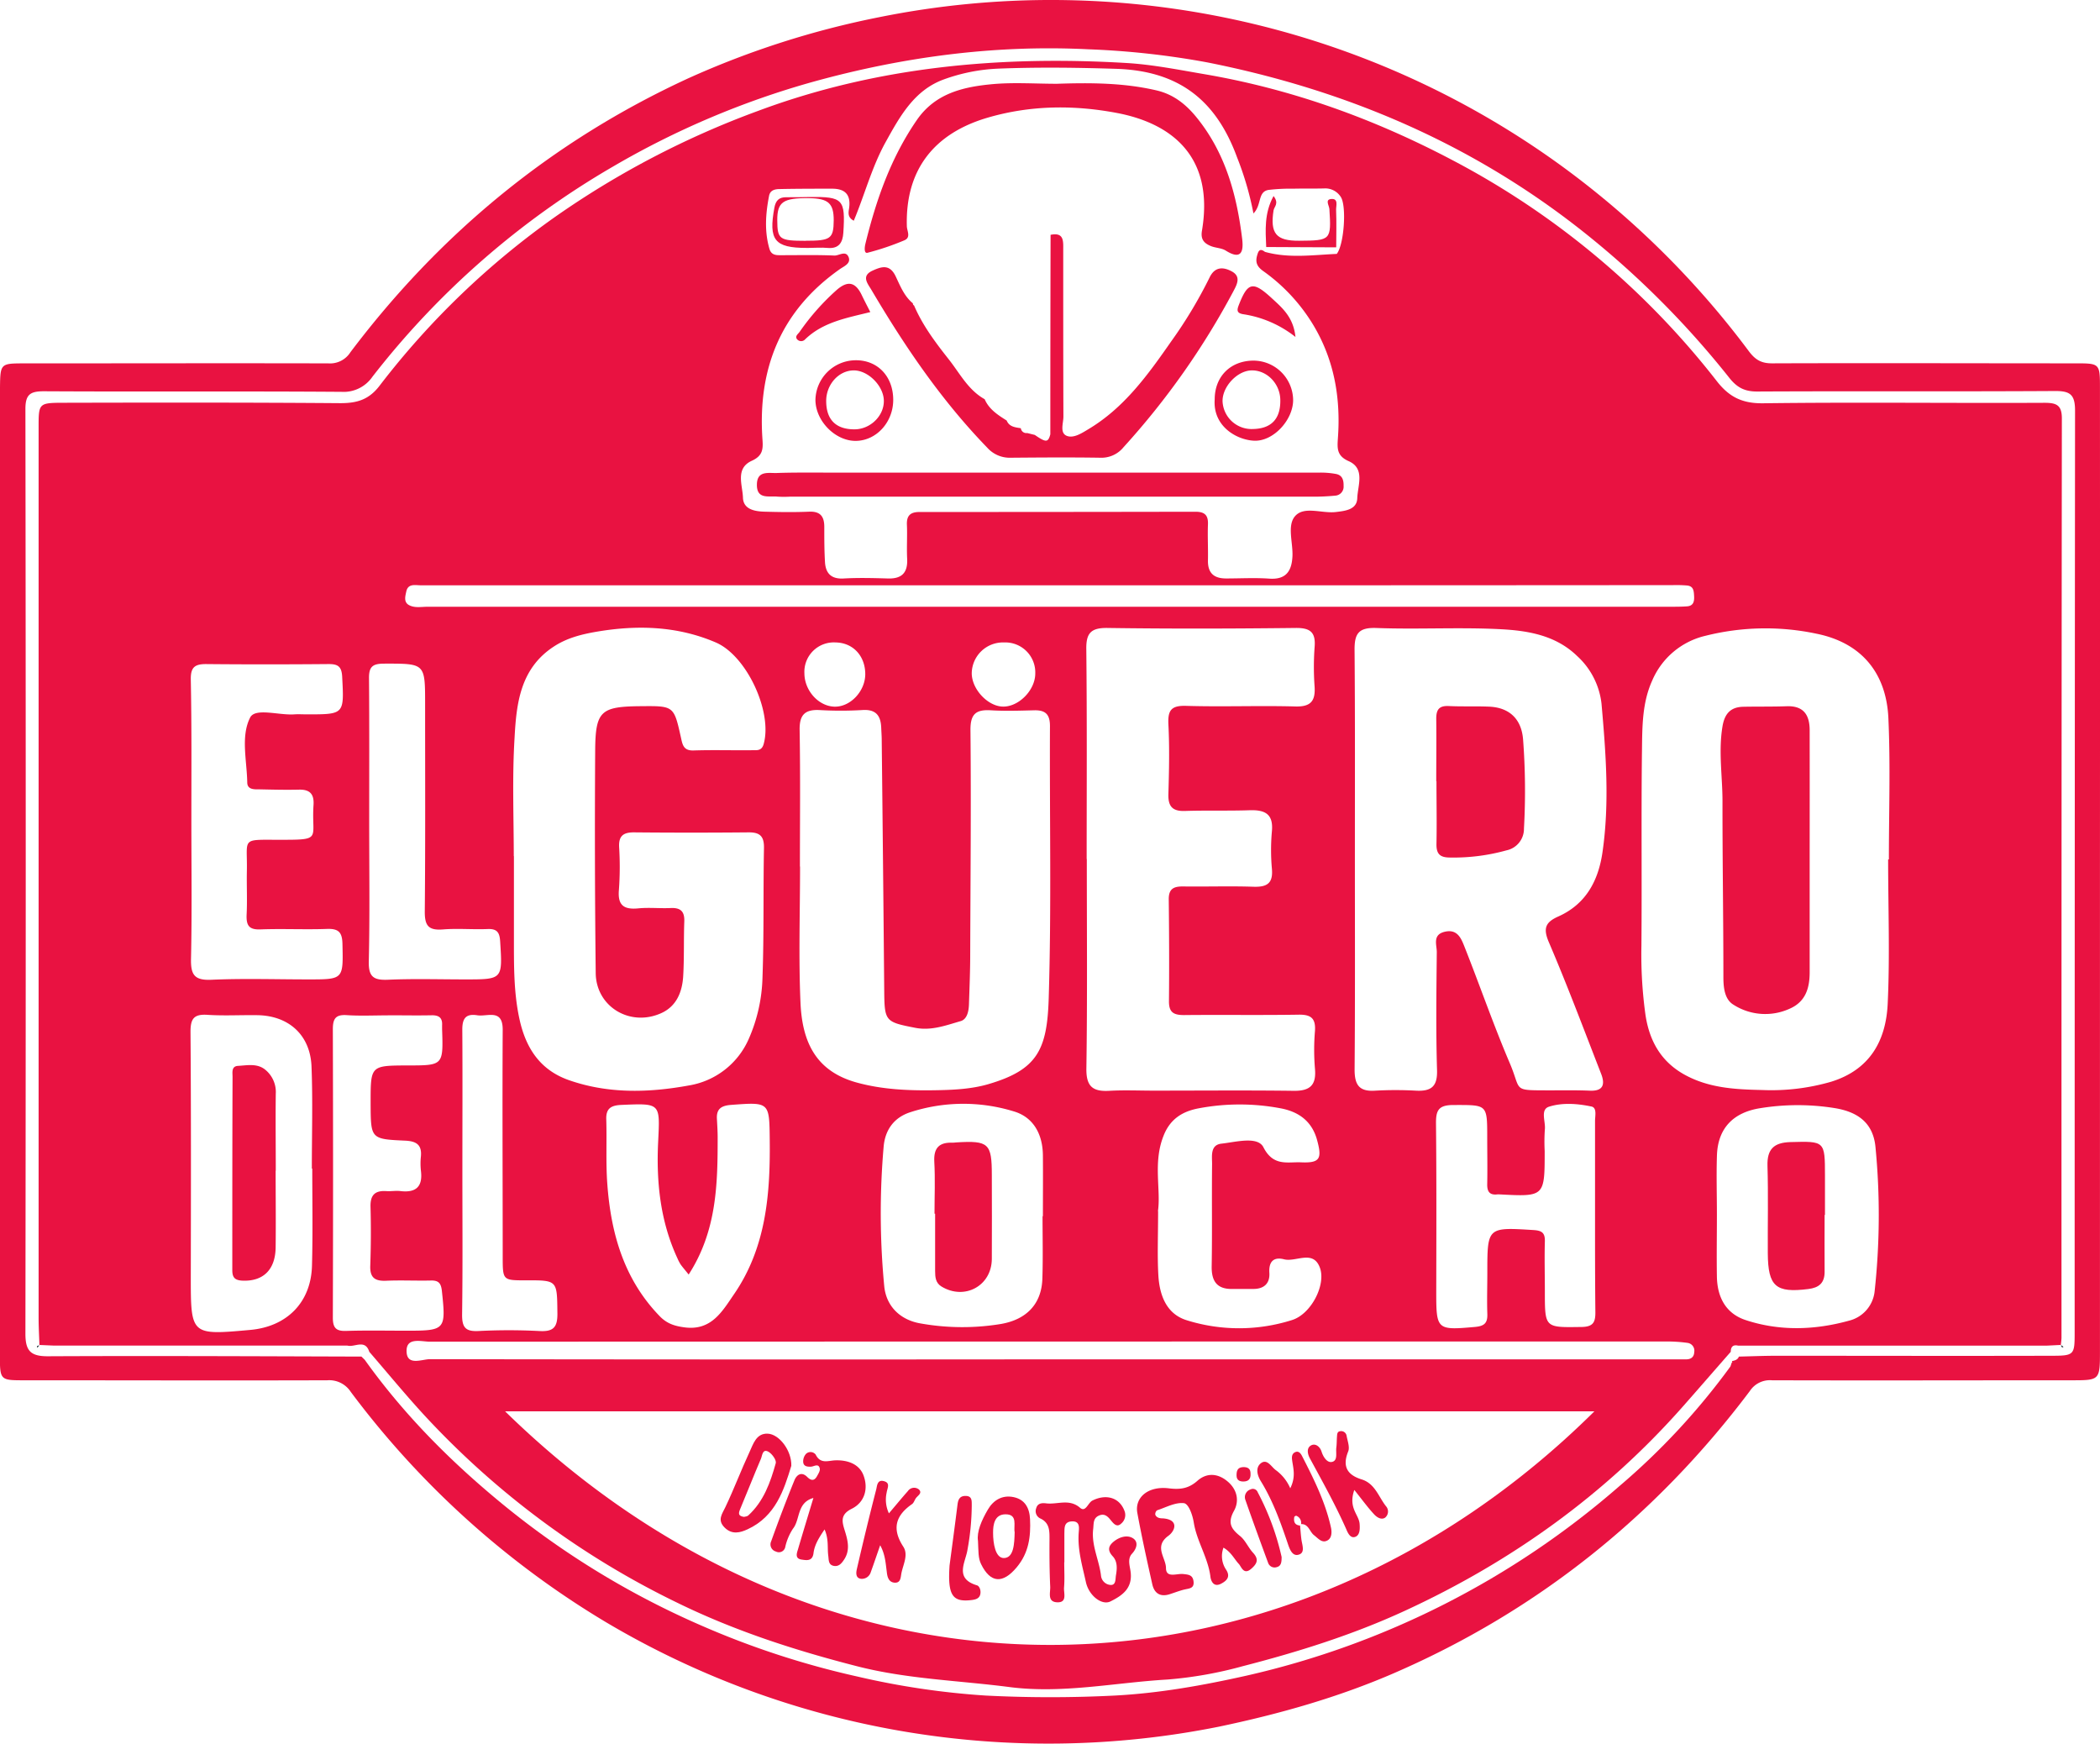
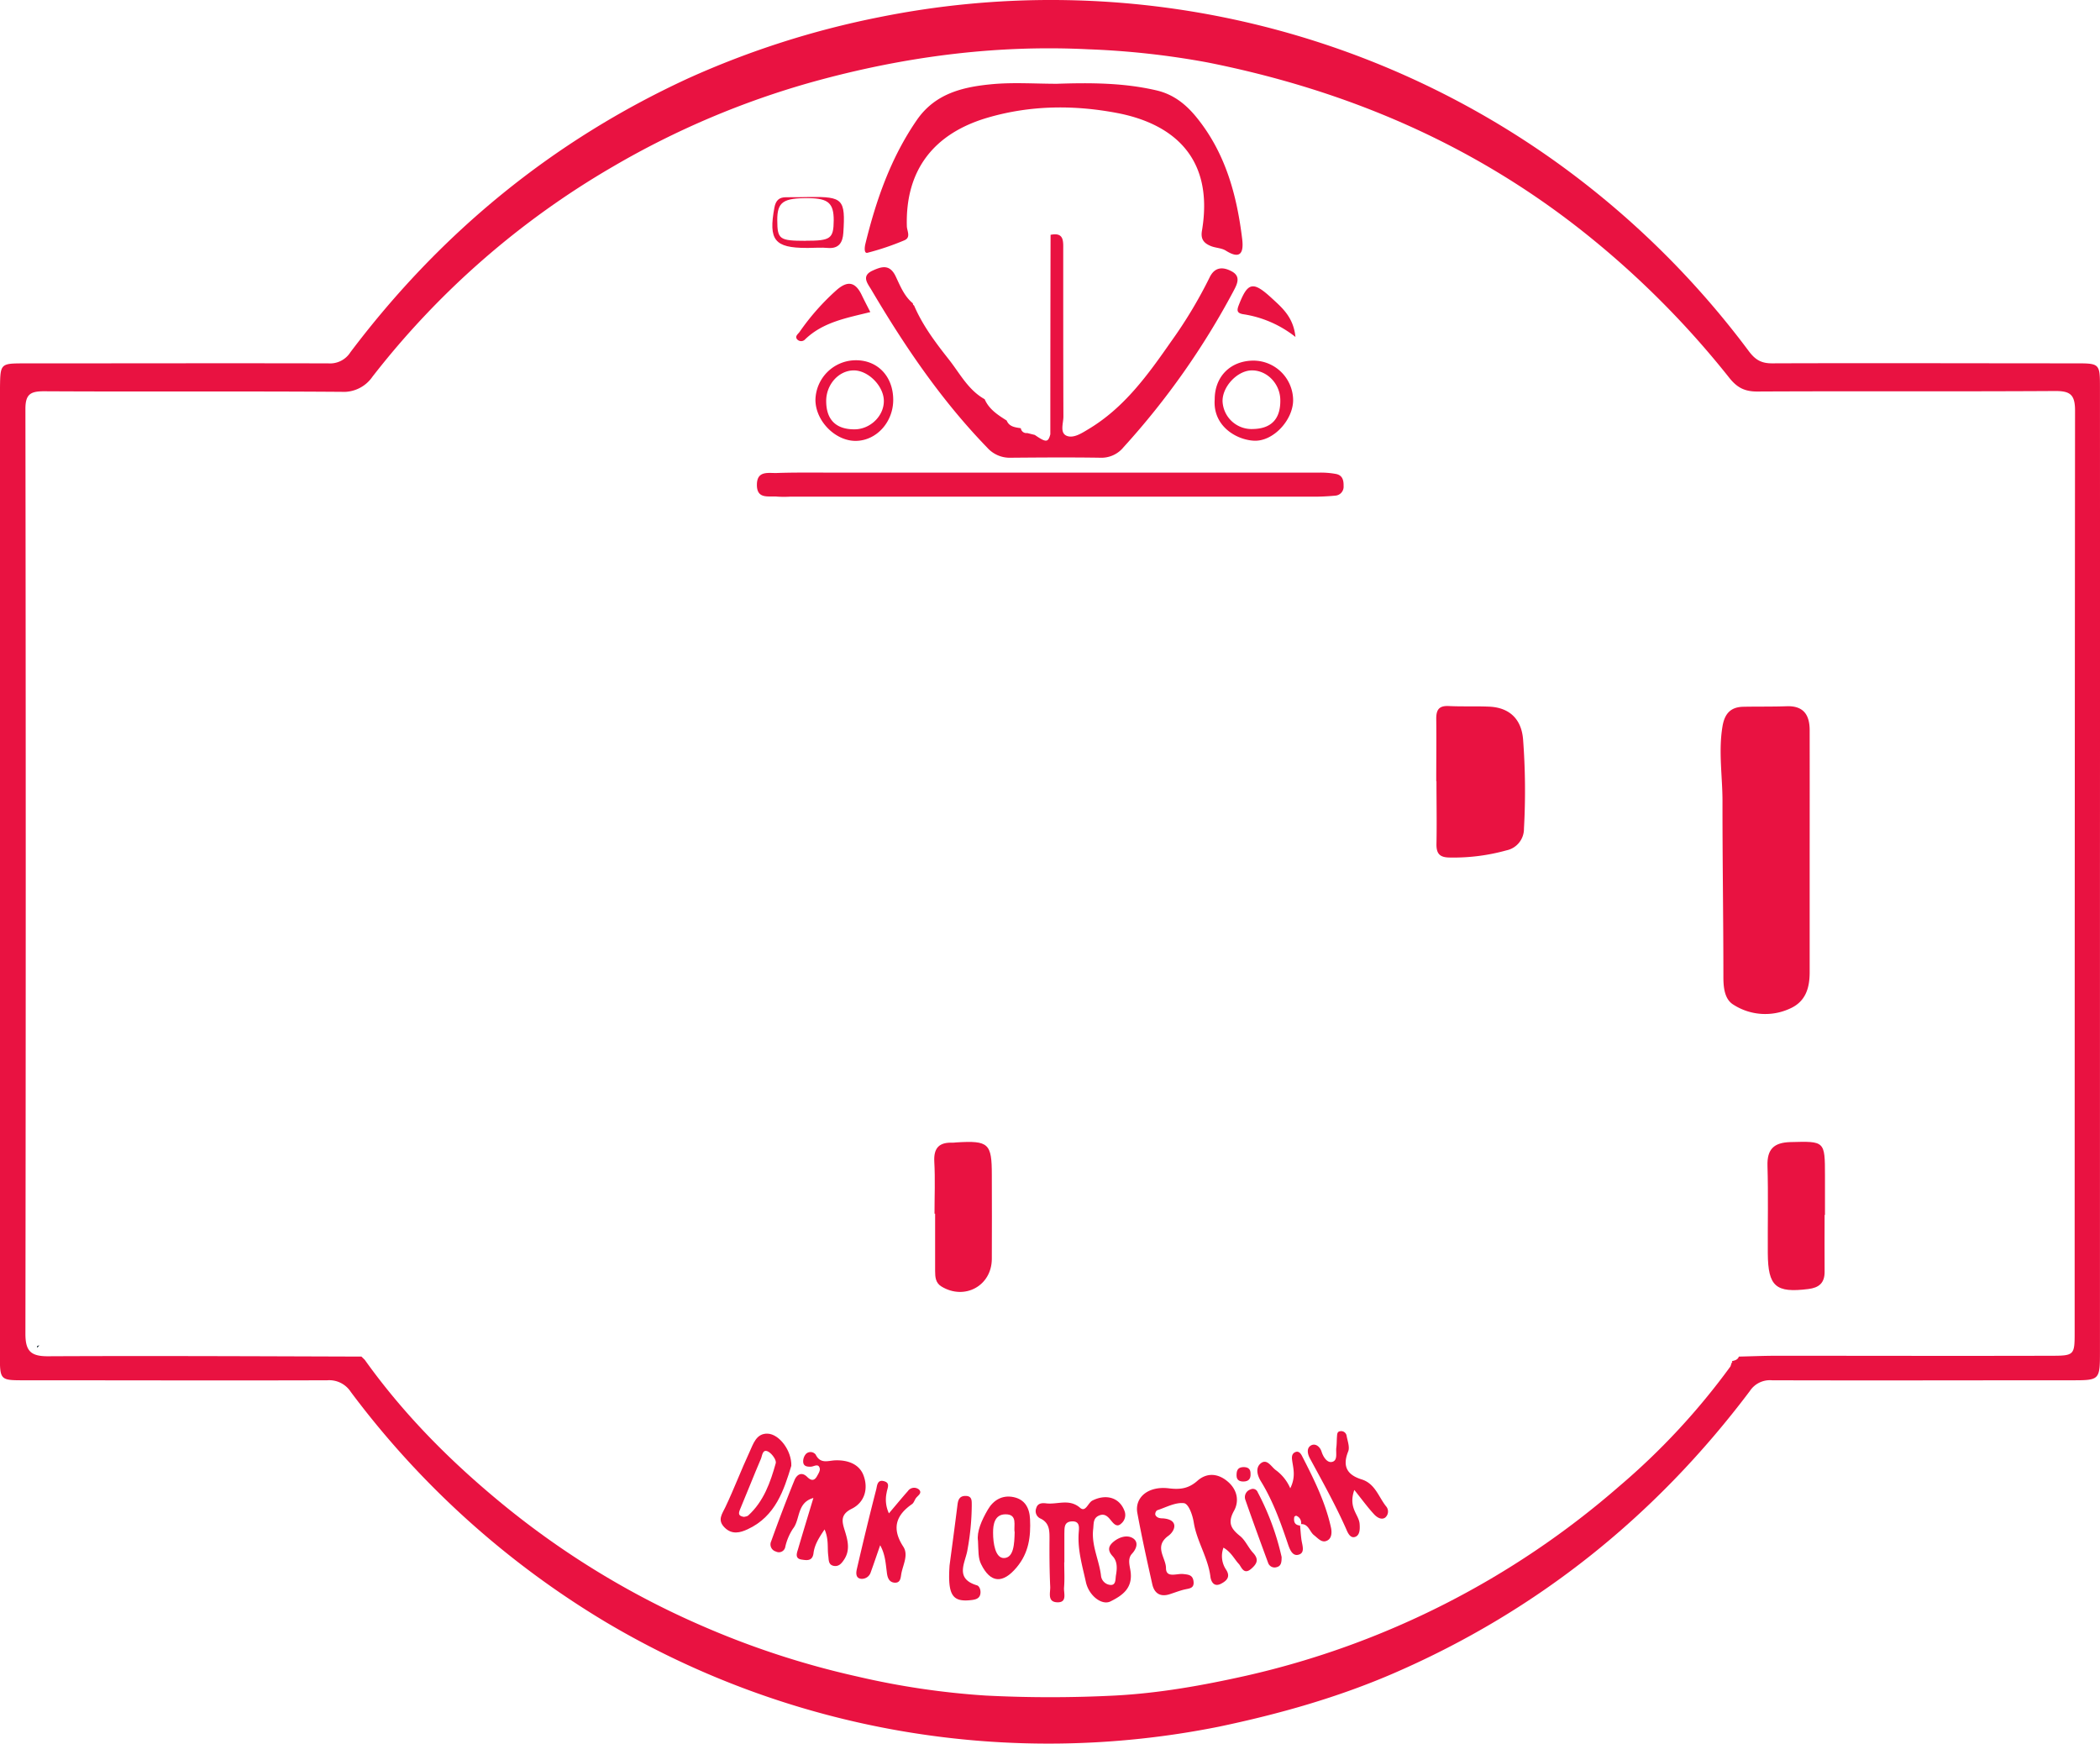
<svg xmlns="http://www.w3.org/2000/svg" viewBox="0 0 585.88 486.4">
  <defs>
    <style>.cls-1{fill:#e91241;}.cls-2{fill:#12232d;}</style>
  </defs>
  <title>logo</title>
  <g id="Layer_2" data-name="Layer 2">
    <g id="Layer_1-2" data-name="Layer 1">
      <path class="cls-1" d="M585.87,243.26V376.75c0,8.32,0,8.3-8,8.3-27.83,0-55.66.08-83.5,0a6.68,6.68,0,0,0-6.18,3C462,422.85,429,449.34,389,466.71c-15.74,6.83-32.2,11.47-49.07,15A241.9,241.9,0,0,1,169,452.5a247,247,0,0,1-71.13-64.2,7.16,7.16,0,0,0-6.57-3.25c-28.17.09-56.33,0-84.5,0-6.74,0-6.83,0-6.83-7q0-33.75,0-67.5Q0,210.32,0,110.07c0-.67,0-1.33,0-2,.08-6.62.16-6.69,6.64-6.7,28.33,0,56.66-.07,85,0a6.71,6.71,0,0,0,6.13-3.12c25.1-33.28,56.42-59,94.33-76.44a245.15,245.15,0,0,1,53.11-17A242.22,242.22,0,0,1,434.44,45.41,245.59,245.59,0,0,1,487.93,98c1.81,2.41,3.51,3.38,6.52,3.36,28.17-.1,56.33,0,84.5,0,6.87,0,6.92,0,6.92,6.89Q585.9,175.76,585.87,243.26ZM275,473a353.93,353.93,0,0,0,36,0c12.45-.65,24.64-2.84,36.79-5.56a238.61,238.61,0,0,0,104-52.86,192.42,192.42,0,0,0,31-33.41l.33-1,.18-.21-.12-.25c.8-.19,1.62-.35,1.95-1.27,3.49-.08,7-.23,10.49-.23,25.49,0,51,.07,76.48,0,6.67,0,6.71-.16,6.71-6.69q0-128.49.11-257c0-4.57-1.47-5.47-5.7-5.44-27.66.17-55.33,0-83,.14-3.49,0-5.59-1.09-7.77-3.83a251.67,251.67,0,0,0-40.6-40.63c-31.08-24.68-66.4-39.69-105.06-47.36a228.48,228.48,0,0,0-33.18-3.65c-26.08-1.3-51.65,2.11-76.82,9.08A236.52,236.52,0,0,0,171,46.48a233,233,0,0,0-67.09,58.61,9.75,9.75,0,0,1-8.62,4.22c-27.66-.21-55.33,0-83-.16-3.75,0-5.2.79-5.2,4.91q.18,129,0,258c0,4.73,1.4,6.31,6.27,6.29,29.16-.14,58.32,0,87.48.09l.93.91c10.45,14.64,22.93,27.34,36.72,38.83a235.39,235.39,0,0,0,57.13,35.27,238.09,238.09,0,0,0,43.56,14.24A219.74,219.74,0,0,0,275,473Z" />
      <path class="cls-2" d="M482.71,381.17l.33-1Z" />
-       <path class="cls-1" d="M484.94,375.39c-1.44-.34-2.07.31-2.07,1.71-4.4,5-8.78,10.07-13.2,15.08-21.76,24.68-47.88,43.41-77.72,57.17-14.57,6.72-29.78,11.48-45.24,15.46a112.23,112.23,0,0,1-21,3.72c-14.64.85-29.2,4-43.93,2.12-14.19-1.85-28.61-2.23-42.53-5.79C222,460.45,205.08,455,189,447.13a236.33,236.33,0,0,1-70.55-52.25c-5.31-5.76-10.29-11.84-15.42-17.77-1.17-3.65-4.07-1.18-6.12-1.74H15l-4-.17h0c-.08-2.5-.23-5-.23-7.49q0-124.24,0-248.5c0-6.64,0-6.83,6.74-6.85,25.83-.06,51.66-.09,77.49.11,4.68,0,8-1,11-5A225.76,225.76,0,0,1,155,60.41,246.26,246.26,0,0,1,211.32,31C244.64,18.55,279.1,15.5,314.2,17.57c7.23.42,14.48,1.87,21.69,3.1,24.48,4.17,47.43,12.47,69.31,24A227.22,227.22,0,0,1,479,106.36c3.46,4.43,7.13,6.22,12.93,6.14,26.16-.34,52.33,0,78.49-.13,3.28,0,4.82.61,4.82,4.33q-.13,128.25-.1,256.49a18.89,18.89,0,0,1-.2,2h0l-4,.2-82,0Zm-132-305.12c6.63,1.85,13.34.85,20,.56,2.07-2.6,2.8-13.52,1.09-15.95a5.13,5.13,0,0,0-4.67-2.31c-2.83.07-5.66,0-8.49.07a51.86,51.86,0,0,0-6.95.34c-3.11.5-1.85,4.2-4.22,6.56a86.65,86.65,0,0,0-4.58-15.67c-5.94-16.23-16.55-24.13-33.73-24.67-11-.35-22-.49-33-.05a50.61,50.61,0,0,0-15.06,3C255,25.17,251,32.58,247,39.79c-3.77,6.86-5.76,14.5-8.8,21.78-1.94-1-1.42-2.54-1.28-3.68.45-3.72-1.28-5.25-4.77-5.25-4.83,0-9.65,0-14.48.1-1.31,0-2.79.2-3.11,1.91-.95,4.92-1.33,9.83.1,14.74.57,2,2.17,1.79,3.63,1.8,4.83,0,9.67-.11,14.49.1,1.31.06,3.21-1.56,4,.5.64,1.76-1.35,2.5-2.45,3.28-16.57,11.65-23,27.87-21.6,47.63.2,2.71,0,4.49-3,5.85-4.66,2.13-2.56,6.77-2.45,10.28.1,3.26,3.26,3.83,6,3.91,4.16.12,8.33.18,12.49,0,3.08-.12,4.18,1.33,4.2,4.15,0,3.33,0,6.66.2,10,.21,3.08,1.77,4.69,5.19,4.49,4.15-.24,8.33-.12,12.49,0,3.84.08,5.43-1.71,5.24-5.5-.16-3.16.07-6.33-.07-9.49-.11-2.58,1-3.56,3.5-3.56q38.49,0,77-.07c2.54,0,3.59.92,3.49,3.51-.13,3.33.07,6.67,0,10-.09,3.6,1.67,5.13,5.14,5.1,4,0,8-.23,12,.05,4.64.32,6.22-2.11,6.43-6.17.2-3.81-1.53-8.55.68-11.2,2.52-3,7.52-.75,11.41-1.21,2.73-.32,5.92-.68,6-3.91.13-3.52,2.25-8.23-2.41-10.29-3.37-1.49-3.17-3.64-3-6.35.81-11-.94-21.47-6.54-31.08A50.23,50.23,0,0,0,352.4,75.6c-1.67-1.2-2.17-2.36-1.73-4.14C351,70.31,351.29,69,352.92,70.27Zm91.9,323.44H140.92C231.74,482.59,359.21,478.58,444.82,393.71ZM378,239.38h0c0,19.66.08,39.32-.08,59,0,4.26,1.27,6.17,5.7,5.88a102.43,102.43,0,0,1,11.49,0c4.11.19,5.94-1.08,5.81-5.67-.33-11-.18-22-.07-33,0-2.05-1.28-4.88,2.3-5.68,3.4-.76,4.48,1.81,5.35,4,4.32,10.87,8.13,21.94,12.72,32.69,3.34,7.82.53,7.53,10.88,7.57,3.83,0,7.66-.07,11.49.09s4.21-1.88,3.1-4.73c-4.78-12.27-9.4-24.61-14.58-36.7-1.69-3.94-.87-5.6,2.66-7.17,7.7-3.44,11.17-10,12.31-17.93,2-13.79.95-27.62-.27-41.39A21.2,21.2,0,0,0,440,183c-6-5.82-13.8-7.09-21.49-7.48-11.46-.58-23,.1-34.48-.33-5.05-.19-6.17,1.59-6.12,6.22C378.07,200.72,378,220.05,378,239.38Zm148.81.38h.17c0-13.15.46-26.32-.14-39.44-.57-12.42-7.34-20.92-19.92-23.51a68.69,68.69,0,0,0-31.06.54,21.46,21.46,0,0,0-14.9,12.48c-2.77,6.09-2.78,12.64-2.86,19.07-.24,18.31,0,36.62-.16,54.93a122,122,0,0,0,1.15,19.41c1.06,6.85,4.06,12.62,10.52,16.35,7,4,14.59,4.32,22.14,4.49a59.83,59.83,0,0,0,19.14-2.32c10.82-3.36,15.23-11.45,15.75-21.57C527.29,266.75,526.77,253.24,526.77,239.76Zm-383.43-.93v23c0,7.5-.07,15,1.53,22.38,1.74,8.07,5.7,14.29,13.86,17.13,11,3.84,22.35,3.5,33.51,1.45a22.12,22.12,0,0,0,16.57-12.87,45.22,45.22,0,0,0,3.88-17.34c.43-12,.18-24,.41-36,.06-3.29-1.12-4.41-4.31-4.38q-16,.15-32,0c-2.94,0-4.24,1-4.1,4.06a88.83,88.83,0,0,1-.06,12c-.38,4.35,1.43,5.53,5.43,5.14,3-.29,6,.05,9-.09,2.77-.13,3.92.93,3.81,3.76-.19,5.16,0,10.34-.32,15.49-.31,4.26-1.89,8.18-6.13,10.08-8.68,3.9-18.16-1.79-18.26-11.19q-.35-31-.15-62c.07-11.18,1.55-12.36,12.83-12.45,9.08-.08,9.13-.09,11.07,8.63.46,2.08.69,3.81,3.54,3.72,5.5-.18,11,0,16.5-.07,1.27,0,2.53.17,3.06-1.7,2.53-8.92-4.67-24.64-13.36-28.36-10.71-4.6-21.91-4.92-33.22-3-4.2.72-8.32,1.74-12,4.17-9.31,6.1-10.4,15.82-10.91,25.42C142.88,216.81,143.33,227.83,143.34,238.83Zm159.83.8h0c0,19.48.17,39-.12,58.45-.07,5,1.77,6.48,6.37,6.22,4.15-.24,8.33-.05,12.49-.05,13,0,26-.12,39,.05,4.56.06,6.33-1.61,5.91-6.18a63.22,63.22,0,0,1,0-10.48c.25-3.52-1.06-4.64-4.54-4.58-10.66.17-21.32,0-32,.11-3,0-4.22-.83-4.19-3.91.09-9.49.05-19-.06-28.47,0-3,1.57-3.53,4.1-3.5,6.5.09,13-.14,19.48.08,3.77.13,5.57-.88,5.2-5a58.23,58.23,0,0,1,0-10.48c.45-4.89-2-6-6.25-5.86-6,.2-12,0-18,.2-3.51.12-4.73-1.28-4.63-4.71.19-6.49.34-13,0-19.47-.18-3.9.78-5.26,4.93-5.14,10.15.31,20.32-.11,30.47.17,4.31.12,5.64-1.5,5.39-5.52a75.92,75.92,0,0,1,0-11c.36-4.16-1.16-5.43-5.31-5.38-17.48.2-35,.25-52.46,0-4.72-.07-6,1.51-5.92,6C303.28,200.66,303.17,220.14,303.17,239.63Zm-80,2.09h0c0,12.66-.43,25.35.12,38,.48,11,4.29,19.17,15.8,22.3,7.15,1.95,14.45,2.24,21.74,2.12,5-.08,10.12-.31,14.84-1.69,13.67-4,16.43-9.56,16.87-23.93.78-25.31.23-50.66.35-76,0-3.31-1.33-4.45-4.44-4.37-4,.1-8,.24-12,0-4.19-.26-5.79,1-5.74,5.58.2,20.83,0,41.66-.07,62.49,0,4.66-.2,9.33-.35,14-.07,1.89-.51,4.12-2.32,4.64-4.11,1.18-8.19,2.75-12.7,1.86-8.32-1.62-8.54-1.81-8.62-10.26q-.31-35-.7-70c0-1.17-.1-2.33-.14-3.5-.14-3.38-1.53-5.14-5.28-4.88a104.25,104.25,0,0,1-12,0c-4.08-.18-5.55,1.42-5.48,5.58C223.31,216.38,223.17,229.05,223.17,241.72ZM53.39,228.94h0c0,12.83.18,25.66-.1,38.48-.1,4.46.9,6.12,5.7,5.9,9-.4,18-.1,27-.1,9.91,0,9.77,0,9.55-9.92-.07-3.3-1.14-4.28-4.35-4.16-6.16.22-12.33-.1-18.49.13-3.15.12-4-1-3.9-4,.21-4,0-8,.07-12,.23-9.68-1.92-9,9.06-9,12.23,0,8.9-.08,9.54-9.72.19-2.93-.92-4.33-4-4.27-3.66.09-7.33,0-11-.08-1.44,0-3.46.16-3.49-1.91-.1-6.13-1.86-12.89.81-18.13,1.42-2.78,8-.58,12.31-.88,1.16-.08,2.33,0,3.5,0,10.53,0,10.41,0,9.86-10.54-.16-3-1.34-3.52-4-3.49-11.33.1-22.66.11-34,0-3.24,0-4.28,1-4.23,4.31C53.49,202.62,53.39,215.78,53.39,228.94ZM87.12,326H87c0-9.49.28-19-.09-28.46-.34-8.8-6.34-14.2-15.09-14.34-4.66-.07-9.34.21-14-.1-3.84-.24-4.69,1.2-4.67,4.86.17,22.64.12,45.27.08,67.91,0,16.63-.06,16.63,16.59,15.13,10.28-.92,17-7.75,17.22-18C87.29,344,87.12,335,87.12,326ZM292.88,163.28H170.45q-26.49,0-53,0c-1.55,0-3.61-.59-4.1,1.73-.25,1.21-.76,2.81.59,3.69,1.61,1,3.56.56,5.37.56H466.15c1.5,0,3,0,4.49-.11,1.78-.11,2.08-1.33,2-2.81s-.13-2.78-1.9-3a35.38,35.38,0,0,0-4-.11Q379.84,163.3,292.88,163.28Zm-2,176h.08c0-5.67.05-11.33,0-17-.06-5.84-2.61-10.65-8.18-12.26a47.85,47.85,0,0,0-29,.31c-4.29,1.45-6.87,4.79-7.26,9.64a214.05,214.05,0,0,0,.18,38.89c.59,5.69,4.6,9.43,10.23,10.35a66.22,66.22,0,0,0,22.34.13c7-1.22,11.29-5.45,11.54-12.57C291,351,290.86,345.12,290.86,339.29ZM479,338.73c0,5.83-.1,11.66,0,17.48.12,5.57,2.4,10.13,7.89,12,9.56,3.19,19.39,2.86,28.94.22a9.45,9.45,0,0,0,7.15-8,196.36,196.36,0,0,0,.27-40.34c-.59-6.58-4.61-9.84-11.28-10.95a65.11,65.11,0,0,0-20.85,0c-7.54,1.17-11.86,5.59-12.11,13.19C478.83,327.74,479,333.24,479,338.73Zm-34,1c0-9,0-18,0-27,0-1.44.59-3.71-1-4.05-3.89-.82-8.11-1.14-11.84.05-2.51.8-.91,4.15-1.16,6.34a49.83,49.83,0,0,0-.05,6c0,12.79,0,12.79-12.65,12.12a2.78,2.78,0,0,0-.5,0c-2.2.27-2.93-.76-2.88-2.88.09-4.33,0-8.66,0-13,0-9.35,0-9.05-9.41-9.05-4.22,0-4.92,1.51-4.88,5.21.16,15.65.1,31.3.07,46.95,0,10.58.17,10.69,10.8,9.75,2.53-.23,3.54-1,3.45-3.6-.13-3.83,0-7.66,0-11.49,0-12.8,0-12.73,12.89-11.94,2.35.15,3.23.79,3.16,3.18-.13,4.65,0,9.32,0,14,0,10.17,0,10,10.09,9.86,3.62,0,4.06-1.53,4-4.48C445,357,445,348.38,445,339.72ZM293,379.21H466.93c1.16,0,2.33,0,3.5,0s2.2-.51,2.25-2.05a2.19,2.19,0,0,0-1.86-2.54,40.87,40.87,0,0,0-6-.39q-172.44,0-344.88.05c-2.47,0-6.77-1.4-6.5,2.93.24,3.87,4.32,1.94,6.57,1.95Q206.51,379.3,293,379.21ZM192.13,355.55c-1-1.25-1.65-2-2.2-2.75a11.63,11.63,0,0,1-.92-1.75c-4.81-10.35-5.94-21.36-5.39-32.55.52-10.81.74-10.73-10.21-10.27-2.82.12-4.37.88-4.27,4,.19,6-.15,12,.29,18,1,13.8,4.62,26.63,14.63,36.95,2,2.07,4.16,2.75,6.93,3.11,7.49,1,10.53-4.49,13.81-9.27,8.87-12.92,10.11-27.69,9.95-42.79-.11-10.87,0-10.8-10.81-10-2.66.21-4.08,1.07-3.93,3.86.09,1.66.2,3.33.21,5C200.23,330.27,200,343.36,192.13,355.55ZM103,229.25h0c0,13,.19,26-.11,38.94-.11,4.38,1.4,5.29,5.4,5.12,7.14-.31,14.31-.09,21.46-.09,10.53,0,10.45,0,9.79-10.59-.15-2.5-.85-3.57-3.49-3.46-4.15.17-8.34-.22-12.47.11-4,.31-5.1-1-5.07-5,.18-19.3.09-38.61.09-57.92,0-11.37,0-11.24-11.41-11.23-3.24,0-4.29.84-4.24,4.15C103.06,202.62,103,215.93,103,229.25Zm5.24,54c-3.83,0-7.67.19-11.48-.06-3.15-.21-3.91,1-3.9,4q.12,40.18,0,80.37c0,2.81.83,3.81,3.68,3.72,5.65-.18,11.31-.06,17-.06,10.74,0,10.9-.27,9.74-11.1-.23-2.1-.89-2.94-3-2.9-4.16.1-8.32-.12-12.48.06-3.12.15-4.62-.78-4.5-4.16.19-5.49.22-11,.07-16.47-.09-3.29,1.26-4.58,4.43-4.37,1.32.09,2.68-.18,4,0,4.34.49,6.18-1.33,5.63-5.69a18.27,18.27,0,0,1,0-4c.31-3.34-1.39-4.25-4.43-4.39-9.55-.43-9.55-.51-9.6-10.22v-.49c0-10.23,0-10.23,10.28-10.27,10,0,10,0,9.66-10.15,0-.33,0-.67,0-1,.14-2.15-.88-2.9-3-2.84C116.19,283.31,112.19,283.23,108.2,283.23Zm214.86,54.61c0,6.91-.24,12.41.07,17.88s2.19,10.81,7.94,12.57a48.83,48.83,0,0,0,29.4-.08c5.29-1.68,9.48-9.81,7.73-14.58-1.88-5.12-6.67-1.5-10-2.35-2.83-.72-4.3.55-4.1,3.76.19,3-1.52,4.56-4.61,4.51-1.82,0-3.66,0-5.48,0-4.5.16-6.1-2.11-6-6.43.16-9.48,0-19,.11-28.45,0-2.18-.55-5.3,2.61-5.65,4-.44,10.1-2.16,11.71,1,2.76,5.42,6.72,4.05,10.47,4.21,5.32.23,5.93-1,4.5-6.23s-5.1-7.89-10.18-8.84a61.44,61.44,0,0,0-22.82,0c-4.58.85-8.07,3-9.89,7.82C321.67,324.37,323.91,331.88,323.06,337.84ZM129,326.86h0c0,13.33.11,26.65-.08,40,0,3.54,1.06,4.61,4.53,4.45a165.81,165.81,0,0,1,17,0c3.92.23,5.12-1,5.06-5-.11-9.17.08-9.17-8.78-9.14-6.45,0-6.47,0-6.48-6.49,0-21.15-.12-42.3,0-63.45,0-5.9-4.22-3.57-7.07-4-3.3-.53-4.24.95-4.2,4.17C129.07,300.55,129,313.71,129,326.86ZM280.11,179.22a8.72,8.72,0,0,0-9,8.49c-.07,4.39,4.3,9.2,8.53,9.4,4.47.21,9.18-4.52,9.19-9.21A8.37,8.37,0,0,0,280.11,179.22Zm-47,0a8.21,8.21,0,0,0-8.69,8.58c0,4.79,3.87,9.16,8.31,9.33s8.62-4.24,8.67-9C241.42,183,238,179.27,233.08,179.22Z" />
-       <path class="cls-2" d="M574.93,375.18l.77.56c-.69.42-.5-.4-.79-.55Z" />
      <path class="cls-2" d="M11,375.2l-.55.77c-.42-.67.39-.49.54-.77Z" />
      <path class="cls-1" d="M286.58,120.8l2.12.53c3.14,2.16,3.71,2.14,4.33-.17q0-27.82.07-55.65c3.82-.79,3.53,1.84,3.53,4.23,0,15.5,0,31,.05,46.49,0,1.85-1.1,4.58,1,5.38,1.82.68,4-.68,5.9-1.84,10.09-6,16.7-15.25,23.2-24.57a126.62,126.62,0,0,0,10.68-17.79c1.44-3,3.73-3,6.1-1.75,2.75,1.42,1.59,3.62.56,5.56a213.85,213.85,0,0,1-30.66,43.53,7.94,7.94,0,0,1-6.49,2.94c-8.33-.13-16.66-.07-25,0a8.38,8.38,0,0,1-6.53-2.8c-12.82-13.22-23.07-28.33-32.38-44.12-1-1.67-2.85-3.8.37-5.27,2.54-1.16,4.83-1.9,6.5,1.68,1.24,2.63,2.37,5.49,4.77,7.45a.52.52,0,0,0,.31.58c2.39,5.58,6,10.37,9.73,15.09,3.07,3.9,5.39,8.52,10,11.08l0,.05c1.24,2.79,3.67,4.34,6.11,5.88.74,1.78,2.38,1.89,3.95,2.15A1.55,1.55,0,0,0,286.58,120.8Z" />
      <path class="cls-1" d="M294.88,23.37c9.31-.31,18.63-.29,27.79,1.85,4.79,1.12,8.26,3.94,11.22,7.6,8,9.88,11.18,21.58,12.67,33.87.42,3.48-.26,5.94-4.58,3.22-1.21-.76-2.9-.72-4.26-1.31-1.76-.75-2.8-1.8-2.39-4.2,3.59-21.26-9.08-30.12-23.74-32.89-11.95-2.26-24.08-2.19-36.06,1.32C260.45,37.25,252.58,47.5,253,63.05c0,1.32,1.25,3.2-.72,4A73.57,73.57,0,0,1,242,70.52c-1,.23-.78-1.64-.56-2.51,3-12.25,7.09-24,14.36-34.54,5.17-7.49,13-9.25,21.15-10C282.86,22.94,288.89,23.37,294.88,23.37Z" />
      <path class="cls-1" d="M293,138.55H220.47a31.41,31.41,0,0,1-3.5,0c-2.43-.28-5.89.9-5.8-3.43.07-3.91,3.25-3.09,5.55-3.17,4.5-.16,9-.11,13.5-.11l138,0a23.77,23.77,0,0,1,4.46.37c1.8.33,2.21,1.66,2.17,3.37a2.49,2.49,0,0,1-2.38,2.69,62.47,62.47,0,0,1-7,.28q-36.24,0-72.49,0Z" />
      <path class="cls-1" d="M338.89,111.41c0-6.37,4.39-10.78,10.81-10.81a11.11,11.11,0,0,1,11.07,11c0,5.57-5.54,11.6-10.91,11.34C344.88,122.7,338.33,118.82,338.89,111.41Zm10.68,8.27c5.17-.1,7.75-2.88,7.62-8.21-.11-4.55-3.84-8.28-8.11-8.14-3.95.14-8.07,4.55-8,8.6A8.11,8.11,0,0,0,349.57,119.68Z" />
      <path class="cls-1" d="M249.2,111.45c.05,6.25-4.63,11.45-10.38,11.54s-11.33-5.55-11.32-11.49a11.3,11.3,0,0,1,11.06-11C244.74,100.37,249.15,104.89,249.2,111.45Zm-18.7.42c0,5.2,2.71,7.91,7.88,7.9,4.47,0,8.35-3.84,8.2-8.11-.13-4.08-4.41-8.34-8.37-8.33C234,103.33,230.49,107.26,230.5,111.87Z" />
      <path class="cls-1" d="M242.81,87.06c-6.54,1.63-13.17,2.76-18.18,7.6a1.5,1.5,0,0,1-2.24,0c-.72-.87.28-1.47.7-2.09a65.92,65.92,0,0,1,10.17-11.53c3.2-2.88,5.4-2.43,7.19,1.34C241.15,83.85,241.9,85.27,242.81,87.06Z" />
      <path class="cls-1" d="M225.54,69.16h-.49c-9,0-10.67-2.21-9-11.25.38-2,1.31-2.91,3.31-2.89,2.16,0,4.32,0,6.48-.06,9.34-.12,10.05.6,9.44,10-.17,2.6-1.17,4.46-4.31,4.21C229.21,69,227.37,69.15,225.54,69.16Zm-.78-2c7,0,7.8-.55,7.84-5.73,0-4.71-1.5-6.08-6.89-6.15-7.25-.08-8.88,1.06-8.86,6.17C216.88,66.77,217.43,67.17,224.76,67.18Z" />
      <path class="cls-1" d="M361.42,94a30.86,30.86,0,0,0-14.67-6.36c-1.52-.29-1.77-.91-1.18-2.43,2.51-6.48,3.93-6.91,9.19-2.07C357.65,85.81,360.85,88.42,361.42,94Z" />
-       <path class="cls-1" d="M372.79,69l-19.53-.09c-.2-4.69-.58-9.41,2.05-14.23,1.6,2.08.19,2.92,0,4-1,6.45.72,8.53,7.12,8.48,8.9-.06,9-.16,8.46-8.83-.06-1-1.32-2.67.53-2.82,2.06-.16,1.31,1.91,1.34,3C372.9,62.05,372.8,65.54,372.79,69Z" />
      <path class="cls-1" d="M341.34,431.74a6.75,6.75,0,0,0,.72,6.13c1.26,1.92.3,3.05-1.37,3.92-2.23,1.17-2.9-1-3-2-.68-5.32-3.81-9.85-4.64-15.07-.36-2.23-1.46-5.24-2.76-5.39-2.4-.27-5,1.18-7.49,2a1.37,1.37,0,0,0-.48,1.24c.37.83,1.2,1,2.08,1,4.57.32,3.51,3.46,1.56,4.87-4.12,3-.67,6.11-.66,9s3,1.46,4.8,1.66c1.38.16,2.64.19,2.88,2,.26,2-1.1,2-2.43,2.3s-2.83.89-4.25,1.34c-2.61.83-4.26-.28-4.82-2.78-1.48-6.6-2.94-13.22-4.17-19.88-.8-4.33,3-7.59,8.77-6.89,3.25.4,5.56.05,8-2.11s5.44-2.18,8.17,0c2.89,2.27,3.61,5.57,2,8.43-1.84,3.35-.76,5,1.73,7,1.48,1.2,2.27,3.21,3.6,4.65,1.71,1.85,1.14,3.07-.54,4.51-2.1,1.79-2.74-.67-3.41-1.37C344.32,434.89,343.5,433,341.34,431.74Z" />
      <path class="cls-1" d="M230.05,426.66c-1.65,2.43-2.8,4.32-3.09,6.62s-1.91,2-3.37,1.78c-1.75-.27-1.36-1.61-1-2.72,1.38-4.72,2.82-9.41,4.34-14.46-4.68,1.3-3.63,6-5.7,8.57a15.55,15.55,0,0,0-2.13,5,1.81,1.81,0,0,1-2.63,1.37,2.05,2.05,0,0,1-1.33-2.83c2.06-5.73,4.21-11.43,6.51-17.07.59-1.44,1.92-2.51,3.53-.93,1,1,1.93,1.27,2.73-.14.38-.68.94-1.55.8-2.19-.35-1.54-1.57-.56-2.44-.51-1.09.05-2.14-.1-2.19-1.38a3.13,3.13,0,0,1,.8-2.2,1.82,1.82,0,0,1,2.69.21c1.34,2.73,3.5,1.66,5.53,1.6,3.35-.1,6.56,1,7.78,4.12,1.42,3.66.44,7.56-3.25,9.39-3.29,1.63-2.71,3.64-1.94,6.12.85,2.73,1.56,5.48-.24,8.13-.67,1-1.44,1.93-2.81,1.69-1.56-.28-1.41-1.65-1.55-2.75C230.77,431.83,231.28,429.49,230.05,426.66Z" />
      <path class="cls-1" d="M296.91,435.87c0,2.33.14,4.67-.05,7-.13,1.58,1,4.28-2,4.11-2.71-.15-1.79-2.73-1.86-4.33-.2-4.32-.23-8.65-.2-13,0-2.39.14-4.72-2.45-6a2.26,2.26,0,0,1-1.26-2.9c.41-1.52,1.76-1.49,2.84-1.36,3.12.36,6.39-1.38,9.4,1.23,1.55,1.34,2.19-1.34,3.41-2,3.78-1.92,7.52-.91,8.94,2.77a3.1,3.1,0,0,1-.84,3.6c-1.17,1.17-2.06.17-2.83-.77s-1.67-2.13-3.31-1.47c-1.81.73-1.53,2.32-1.71,3.78-.56,4.62,1.72,8.75,2.2,13.2a2.89,2.89,0,0,0,2.74,2.42c1.46,0,1.23-1.7,1.42-2.75.32-1.83.43-3.81-.9-5.24-1.52-1.64-1.26-2.87.28-4.12s3.79-2,5.46-.85c1.42,1,1,2.76-.38,4.25s-.52,3.58-.35,5.28c.45,4.46-2.42,6.4-5.61,8-2.43,1.25-6.09-1.6-6.9-5.4-1-4.53-2.35-9-2-13.76.1-1.36.43-3.31-2-3.14-2.18.16-1.94,1.89-2,3.37,0,2.66,0,5.33,0,8Z" />
      <path class="cls-1" d="M362.71,425.57c.12,1.32.2,2.64.38,3.95.22,1.6,1.16,3.81-1,4.23-1.74.33-2.42-2-2.92-3.47-2-5.9-4.12-11.74-7.41-17.08-1.05-1.71-1.52-3.79,0-5,1.72-1.34,2.88.91,4.08,1.84a12.26,12.26,0,0,1,4.13,5.14c1.65-3.32.78-5.68.5-8-.1-.87,0-1.7.9-2.09s1.48.29,1.88,1.07c3.29,6.41,6.51,12.84,8.07,19.94.3,1.34.24,3-1,3.64-1.52.82-2.56-.58-3.75-1.5s-1.48-3.14-3.58-3.07a2.12,2.12,0,0,0-1.33-2.32c-.12-.06-.55.19-.57.35C360.88,424.48,361.18,425.45,362.71,425.57Z" />
      <path class="cls-1" d="M248,422.17c2.14-2.52,3.68-4.4,5.29-6.21a2.11,2.11,0,0,1,3.1-.43c1,1-.34,1.67-.87,2.42-.38.54-.58,1.31-1.08,1.65-4.62,3.2-5.65,6.92-2.43,11.87,1.46,2.23,0,4.88-.5,7.29-.26,1.16-.12,3-2.12,2.73-1.6-.24-1.87-1.82-2-3.11-.32-2.37-.43-4.77-1.83-7.31-.88,2.52-1.73,5.05-2.64,7.56a2.59,2.59,0,0,1-2.71,1.8c-1.6-.2-1.37-1.81-1.13-2.83,1.71-7.4,3.49-14.79,5.39-22.15.23-.92.26-2.69,2-2.29,2.09.46,1.05,2,.89,3.26A9,9,0,0,0,248,422.17Z" />
      <path class="cls-1" d="M220.77,408.91c-2.05,6.69-4.36,14.09-12.2,17.71-2.06.95-4.36,1.58-6.43-.51s-.7-3.71.25-5.71c2.38-5,4.35-10.24,6.69-15.28,1.06-2.27,1.89-5.32,5.11-5.18S220.9,404.68,220.77,408.91Zm-13.21,14.25c.29-.09.87-.1,1.19-.39,4.31-3.93,6.18-9.22,7.68-14.6.23-.84-1-2.57-2-3.16-1.71-1-1.77,1.08-2.12,1.9-2,4.66-3.85,9.42-5.82,14.1C206,422.18,205.91,422.91,207.56,423.16Z" />
      <path class="cls-1" d="M377.84,415.64c-1.76,5.06,1.27,6.82,1.48,9.46.11,1.44.07,3-1.05,3.56-1.58.75-2.33-1.26-2.72-2.16-3-6.75-6.58-13.17-10.09-19.64-.67-1.23-1-2.85.24-3.6s2.56.28,3,1.69,1.52,3.2,2.93,2.87c1.67-.39,1-2.54,1.19-4,.14-1,.1-2,.18-3,.06-.62,0-1.43.85-1.55a1.53,1.53,0,0,1,1.84,1.27c.26,1.46.93,3.17.44,4.37-1.69,4.18-.26,6.54,3.75,7.79,3.75,1.16,4.72,4.86,6.82,7.51a2.21,2.21,0,0,1-.28,3.17c-1.09.71-2.33-.15-3.06-.94C381.65,420.6,380.14,418.52,377.84,415.64Z" />
      <path class="cls-1" d="M272.85,429.86c-.39-2.53,1-5.75,2.76-8.75,1.52-2.61,4-4.11,7.12-3.48s4.49,2.92,4.64,6.15c.23,4.93-.36,9.42-3.71,13.43-3.88,4.65-7.32,4.47-9.94-.86C272.87,434.62,273,432.81,272.85,429.86Zm10.23-2.42c-.37-1.77,1-5.08-2.65-5-2.86.07-3.4,2.69-3.37,5.2,0,2.86.62,7,3,7C282.88,434.62,283,430.55,283.08,427.44Z" />
      <path class="cls-1" d="M264.92,436.7c.6-4.57,1.45-10.79,2.22-17,.19-1.56.75-2.48,2.45-2.38s1.49,1.55,1.52,2.59a70.17,70.17,0,0,1-1.18,12.34c-.51,3.53-3.79,8.08,2.63,10,.76.22,1.21,1.58.89,2.65s-1.31,1.32-2.34,1.45C265.78,447,264.34,445.17,264.92,436.7Z" />
      <path class="cls-1" d="M357.56,434.35c0,1.47-.13,2.49-1.32,2.81A1.91,1.91,0,0,1,353.8,436c-2.17-5.88-4.32-11.76-6.38-17.67a2.25,2.25,0,0,1,1.46-2.83,1.43,1.43,0,0,1,2,.77A72.25,72.25,0,0,1,357.56,434.35Z" />
      <path class="cls-1" d="M348.89,411.09c.09,1.48-.56,2.19-2,2.2-1.1,0-1.88-.41-1.9-1.63s.19-2.28,1.72-2.38C348.1,409.2,348.92,409.71,348.89,411.09Z" />
      <path class="cls-1" d="M400.7,217.93c0-5.83.07-11.65,0-17.47,0-2.55.84-3.62,3.48-3.5,3.82.19,7.66,0,11.48.18,5.5.31,8.8,3.48,9.26,9.07a190.41,190.41,0,0,1,.25,24.94,6.12,6.12,0,0,1-4.88,6.07,54.94,54.94,0,0,1-15.75,2c-2.82,0-3.83-1-3.78-3.8.12-5.82,0-11.65,0-17.47Z" />
      <path class="cls-1" d="M504.88,237.74q0,16.74,0,33.49c0,4.4-1.13,8.22-5.55,10.15a16.43,16.43,0,0,1-15.77-1.14c-2.4-1.49-2.75-4.69-2.75-7.68,0-16.33-.27-32.65-.25-49,0-7-1.17-13.93,0-20.94.6-3.54,2.27-5.39,5.81-5.46,4-.08,8,0,12-.14,4.79-.2,6.51,2.38,6.51,6.71Q504.9,220.75,504.88,237.74Z" />
-       <path class="cls-1" d="M76.9,326.58c0,7.16.09,14.31,0,21.47-.1,6.22-3.52,9.41-9.16,9.21-2.16-.08-2.93-.81-2.93-2.92,0-18,0-35.95.07-53.92,0-1.23-.38-3,1.57-3.08,2.61-.15,5.4-.78,7.67,1.17a8,8,0,0,1,2.82,6.6c-.09,7.16,0,14.31,0,21.47Z" />
      <path class="cls-1" d="M260.72,338.57c0-4.83.21-9.67-.06-14.49-.22-3.95,1.46-5.47,5.18-5.31.33,0,.66-.06,1-.08,9-.55,9.87.27,9.87,9.1,0,7.83.06,15.67,0,23.5-.1,7.44-7.6,11.48-14,7.63-1.7-1-1.82-2.65-1.82-4.35,0-5.33,0-10.66,0-16Z" />
      <path class="cls-1" d="M509.05,338.89c0,5.31-.05,10.62,0,15.93,0,3.14-1.63,4.41-4.53,4.77-9.08,1.15-11.25-.69-11.32-9.92-.05-8.14.15-16.28-.09-24.4-.15-4.73,1.82-6.54,6.39-6.67,9.61-.26,9.64-.34,9.65,9.33v11Z" />
    </g>
  </g>
</svg>